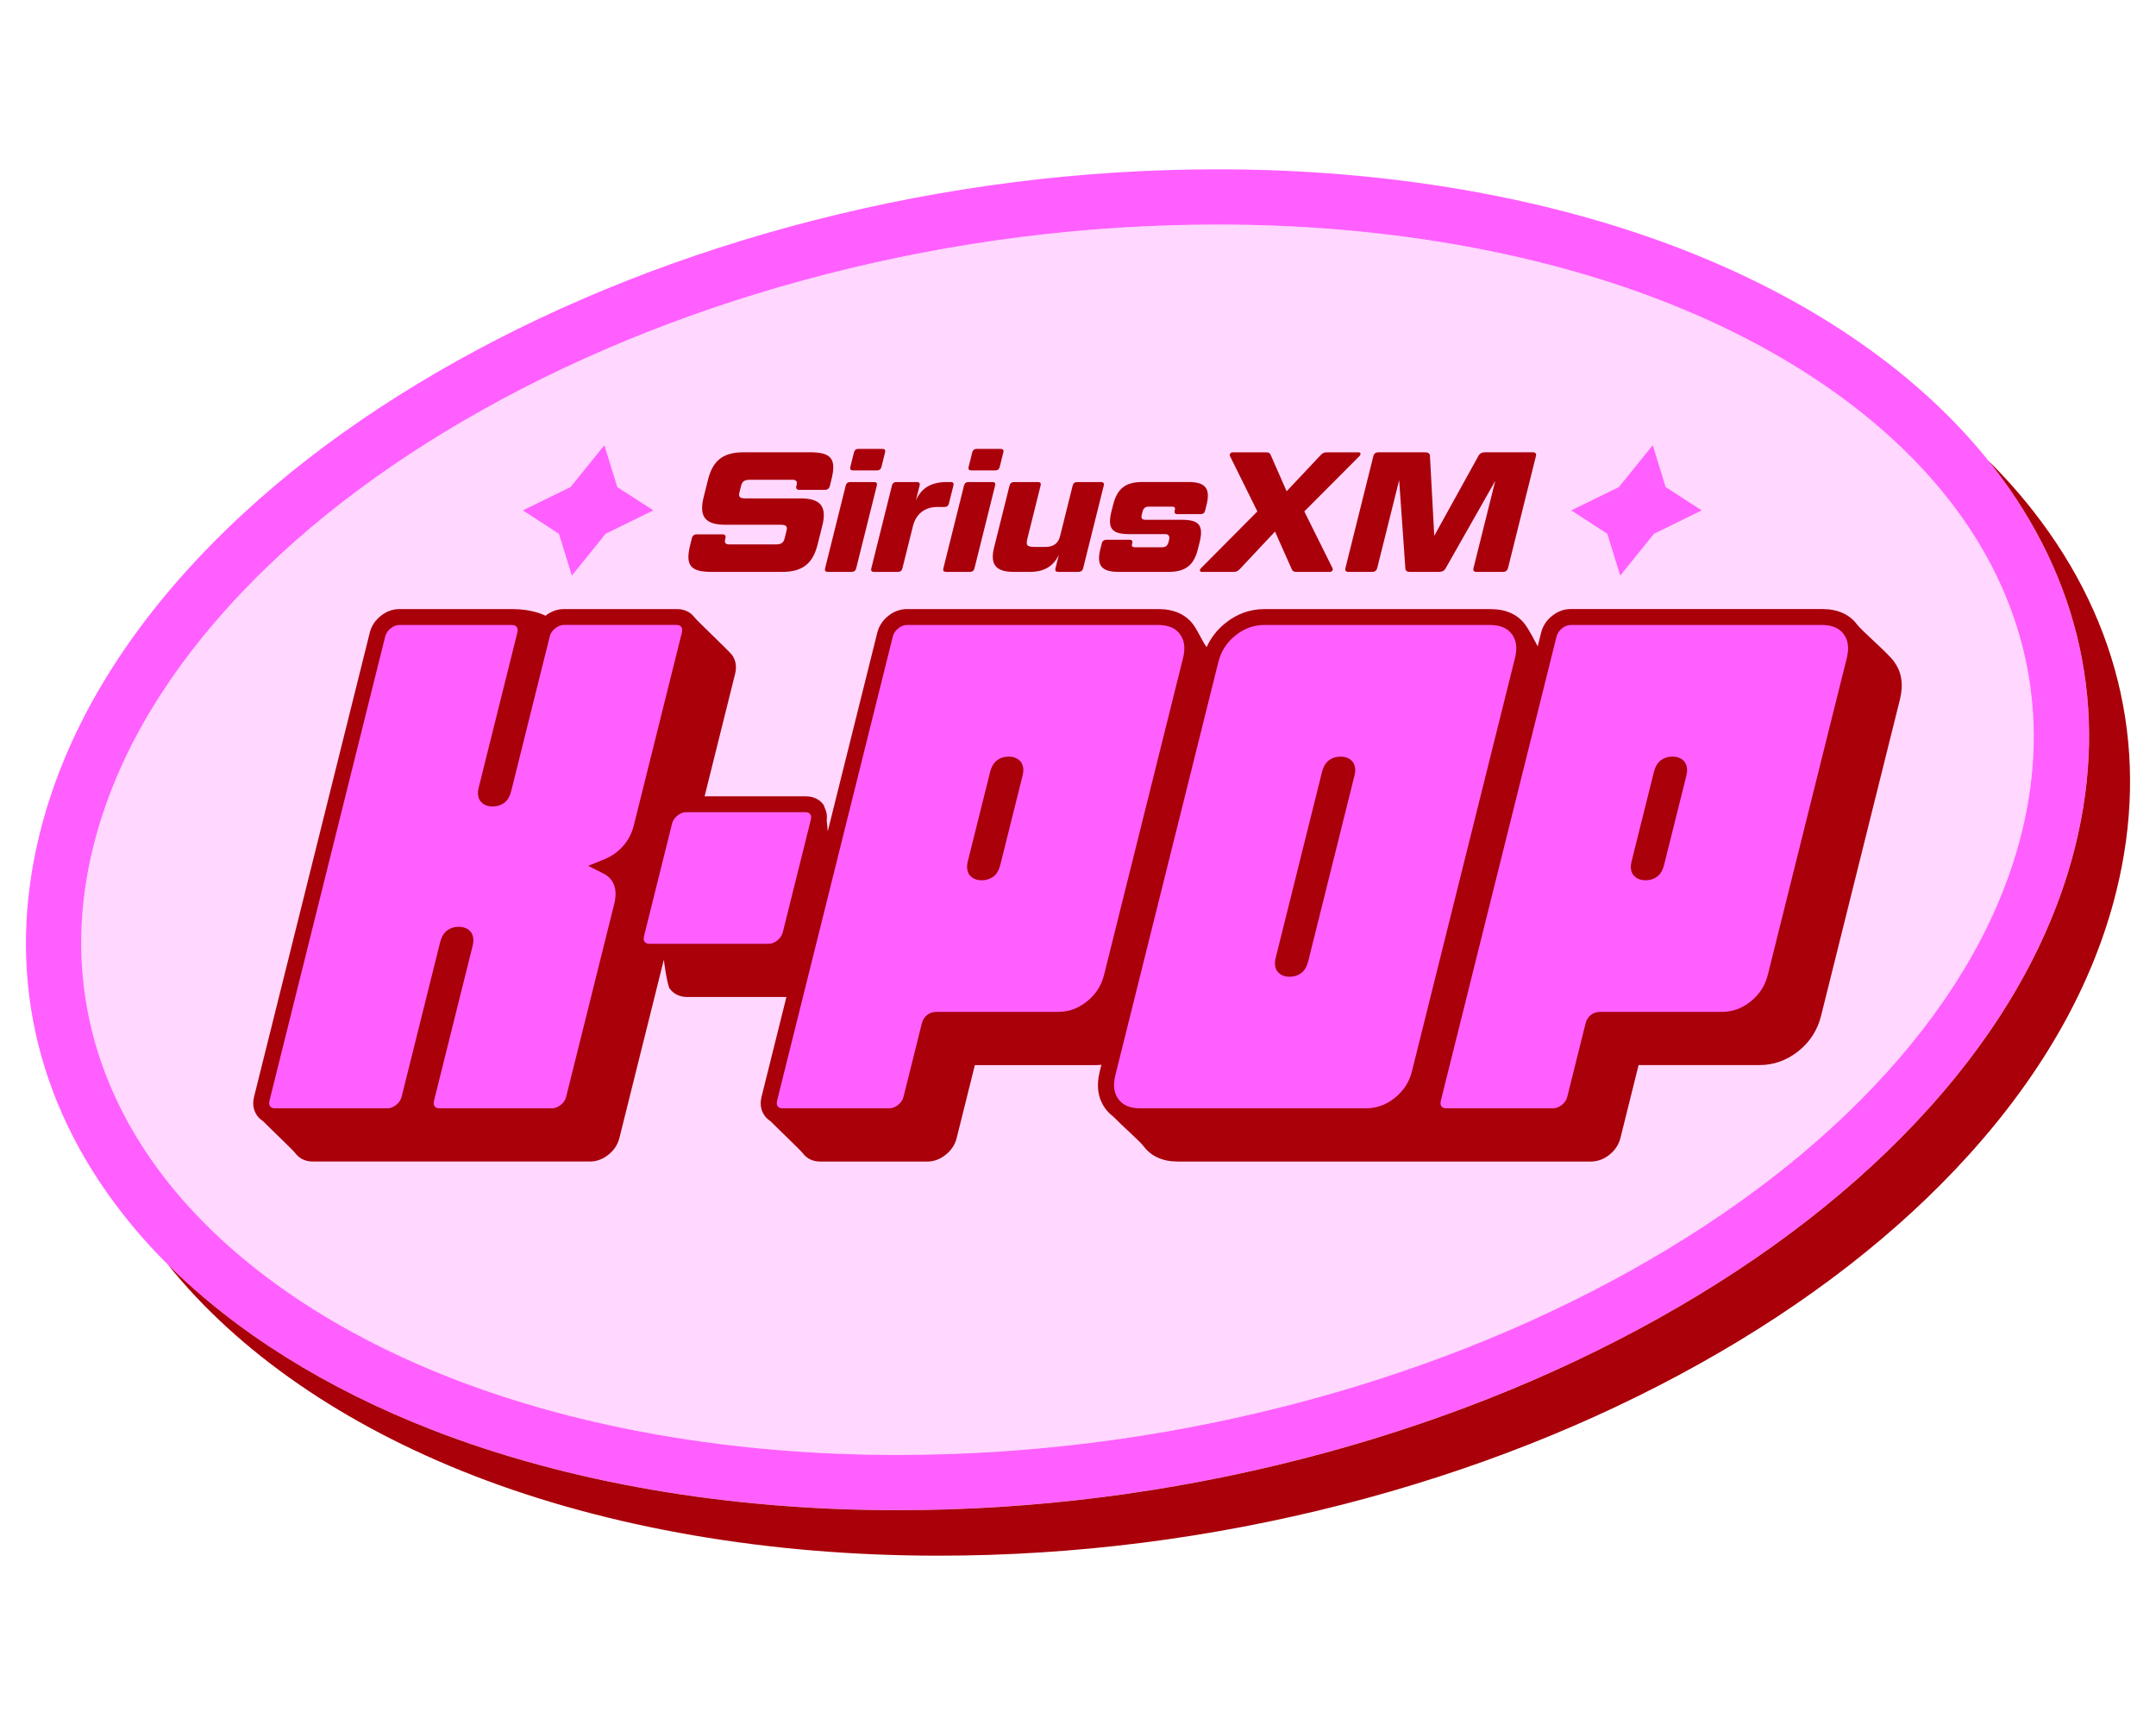
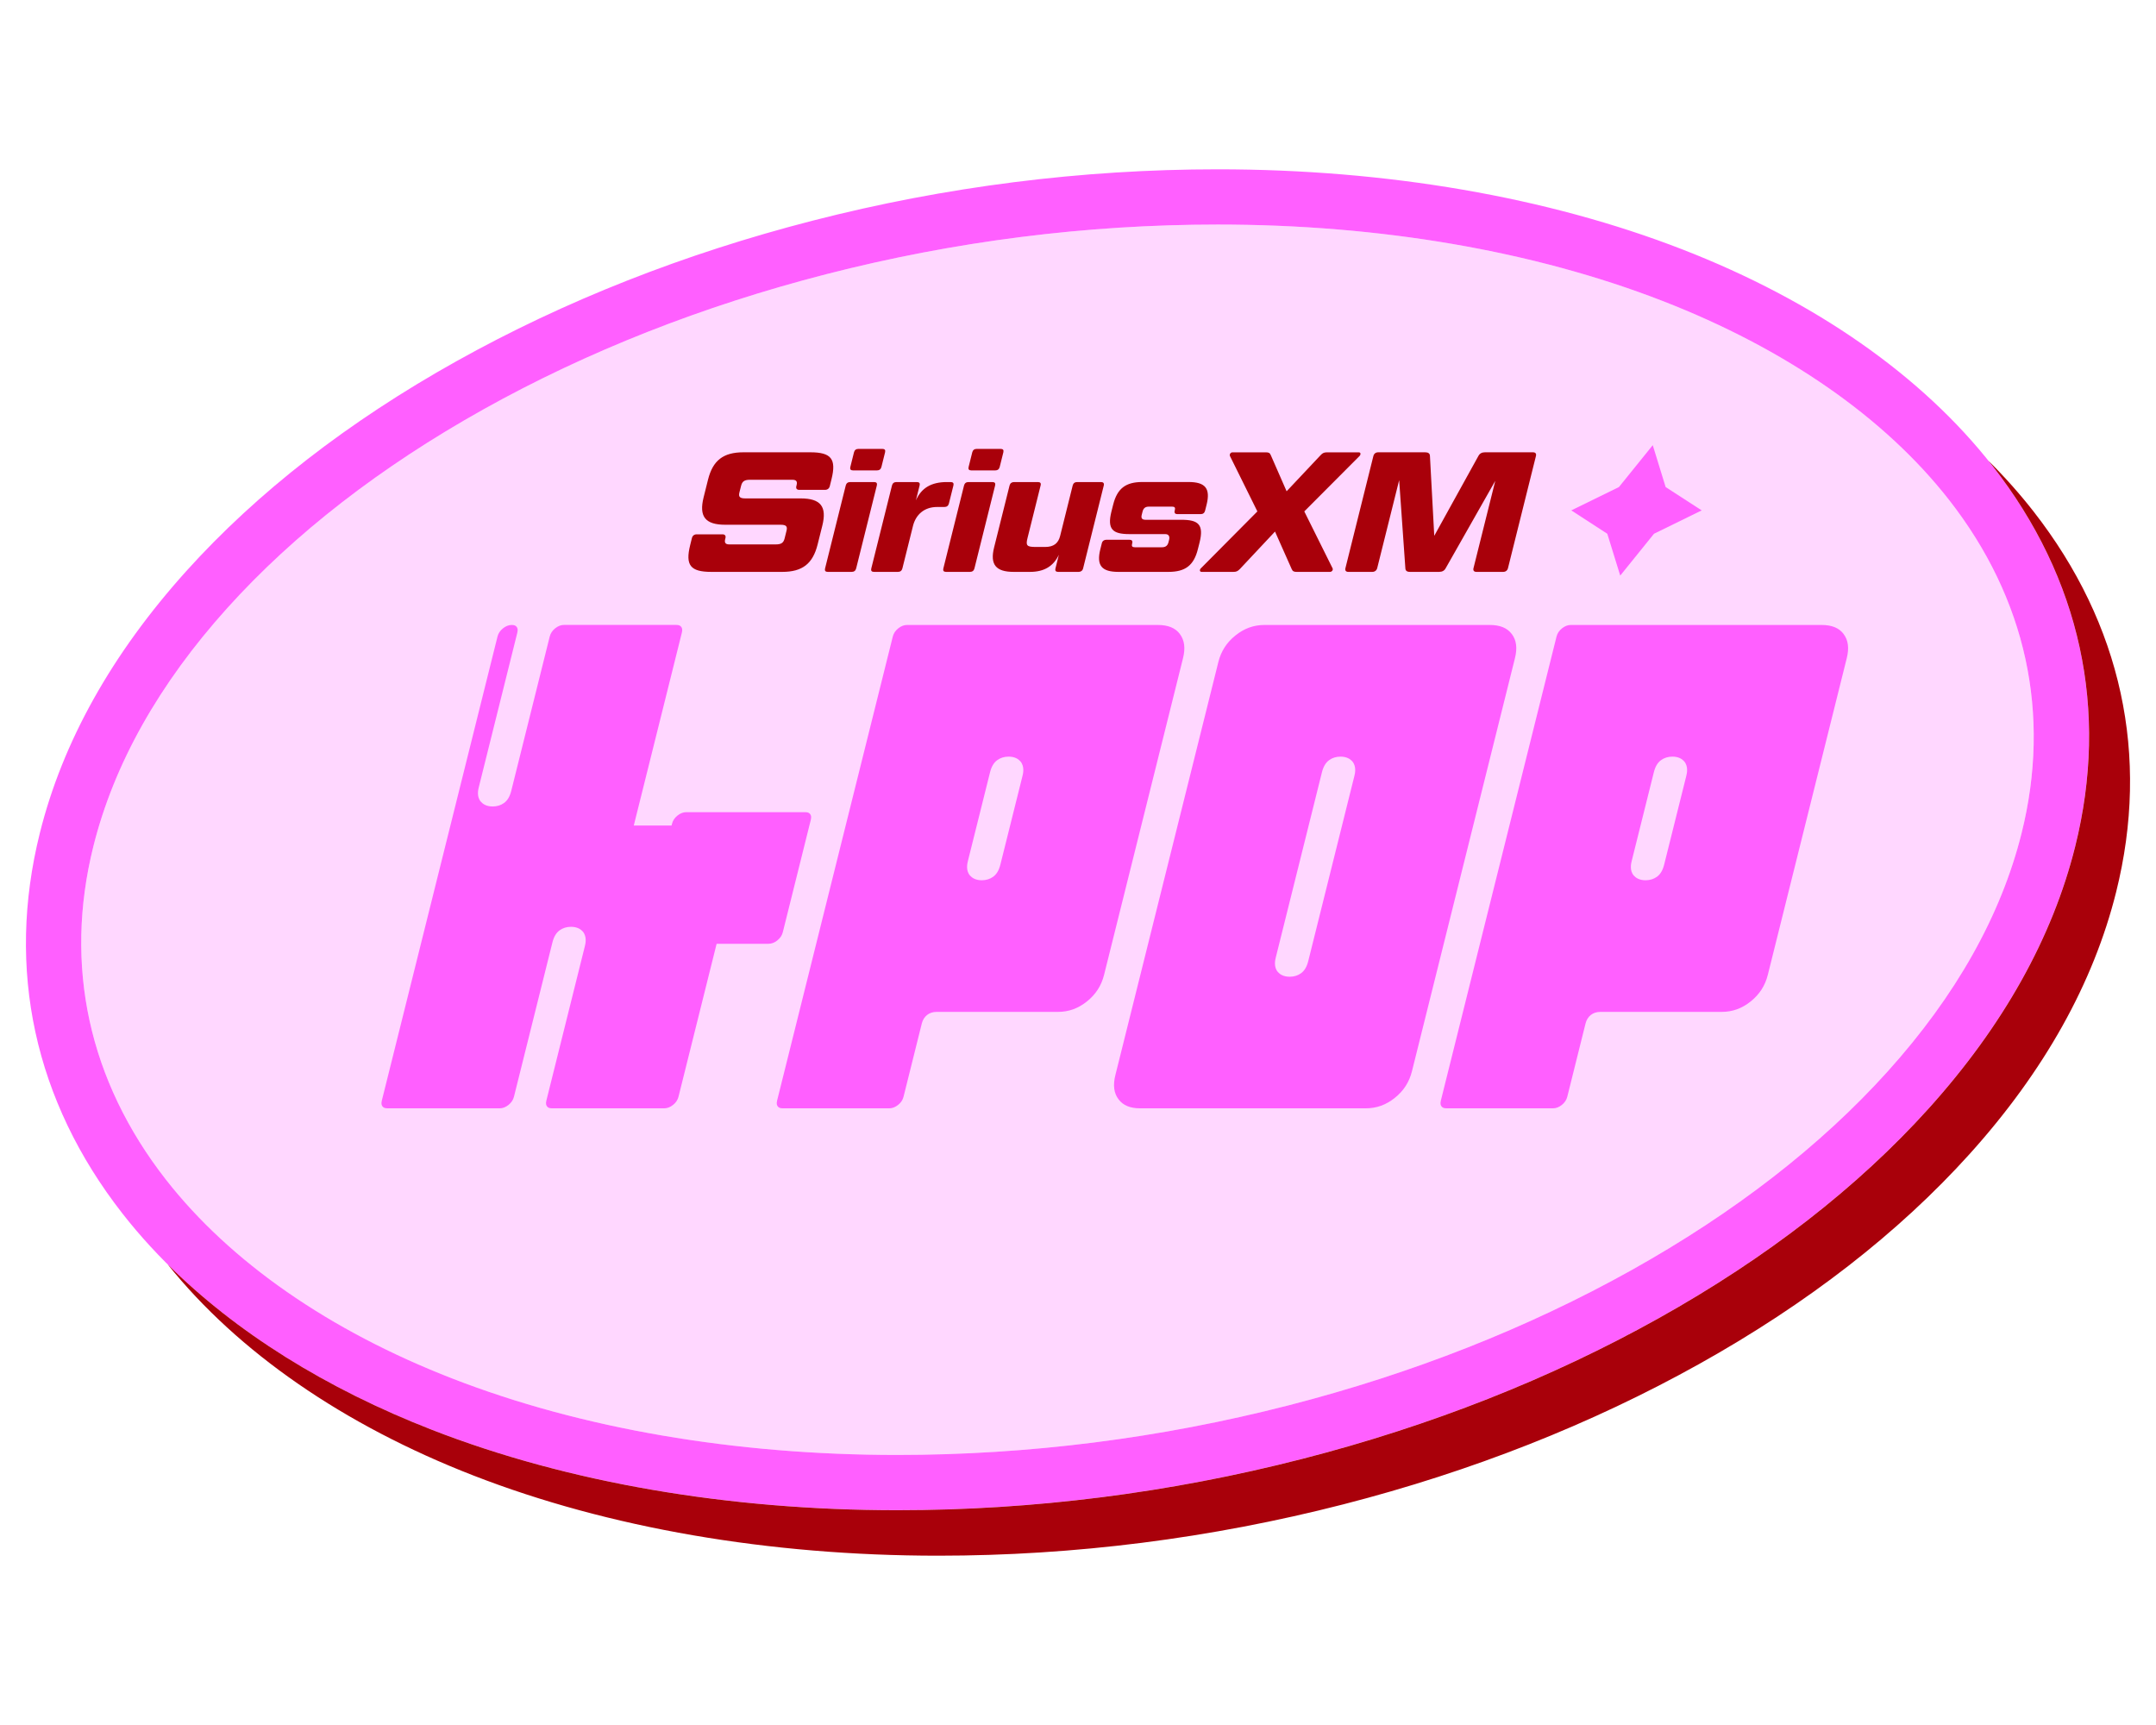
<svg xmlns="http://www.w3.org/2000/svg" id="Layer_1" data-name="Layer 1" viewBox="0 0 500 400">
  <defs>
    <style>
      .cls-1 {
        fill: #a9000a;
      }

      .cls-2 {
        fill: #ffd7ff;
      }

      .cls-3 {
        fill: #ff5fff;
      }
    </style>
  </defs>
  <g>
    <path class="cls-2" d="M282.41,52.07c-30.49,0-61.03,3.87-90.78,11.51-28.7,7.37-55.44,17.91-79.48,31.33-23.9,13.35-43.9,28.85-59.43,46.08-15.85,17.59-26.31,36.19-31.07,55.28-6.89,27.63-1.07,54.34,16.82,77.25,14.91,19.08,37.88,35.04,66.42,46.13,29.83,11.6,65.51,17.73,103.18,17.73,30.49,0,61.03-3.87,90.78-11.51,28.7-7.37,55.44-17.91,79.48-31.33,23.9-13.35,43.9-28.85,59.43-46.08,15.85-17.59,26.31-36.19,31.07-55.28h0c6.89-27.63,1.07-54.34-16.82-77.25-14.91-19.08-37.88-35.04-66.42-46.13-29.83-11.6-65.51-17.73-103.18-17.73Z" />
    <path class="cls-1" d="M167.55,123.9c.55,0,.83.32.69.87l-.06.24c-.21.83.05,1.23.96,1.23h10.77c1.31,0,1.8-.4,2.05-1.39l.44-1.78c.25-.99-.05-1.39-1.36-1.39h-12.83c-4.67,0-6.14-1.9-5.04-6.34l1.03-4.12c1.11-4.44,3.52-6.34,8.2-6.34h15.53c4.83,0,6.07,1.54,4.91,6.22l-.4,1.62c-.14.55-.53.87-1.13.87h-5.94c-.59,0-.83-.32-.69-.87l.06-.24c.21-.83-.05-1.23-1-1.23h-9.82c-1.31,0-1.8.4-2.05,1.39l-.39,1.54c-.25.99.05,1.39,1.36,1.39h12.83c4.67,0,6.14,1.9,5.03,6.34l-1.09,4.36c-1.11,4.44-3.52,6.34-8.2,6.34h-16.44c-4.87,0-6.07-1.54-4.91-6.22l.4-1.62c.14-.55.53-.87,1.13-.87h5.94ZM197.2,108.29c-.13.52.08.79.63.79h5.55c.55,0,.9-.28,1.03-.79l.85-3.41c.13-.52-.08-.79-.63-.79h-5.55c-.55,0-.9.28-1.03.79l-.85,3.41ZM191.34,131.82c-.13.52.08.79.63.79h5.55c.55,0,.9-.28,1.03-.79l4.8-19.25c.13-.51-.08-.79-.63-.79h-5.55c-.55,0-.9.28-1.03.79l-4.8,19.25ZM219.03,117.56c.55,0,.9-.28,1.03-.79l1.05-4.2c.13-.51-.08-.79-.63-.79h-.87c-3.68,0-5.93,1.39-7.2,4.24l.86-3.45c.13-.51-.08-.79-.63-.79h-4.75c-.55,0-.9.28-1.03.79l-4.8,19.25c-.13.52.08.79.63.79h5.55c.55,0,.9-.28,1.03-.79l2.46-9.86c.64-2.57,2.56-4.4,5.61-4.4h1.7ZM224.63,108.29c-.13.52.08.79.63.79h5.55c.55,0,.9-.28,1.03-.79l.85-3.41c.13-.52-.08-.79-.63-.79h-5.55c-.55,0-.9.28-1.03.79l-.85,3.41ZM218.77,131.82c-.13.52.08.79.63.79h5.55c.55,0,.9-.28,1.03-.79l4.8-19.25c.13-.51-.08-.79-.63-.79h-5.55c-.55,0-.9.28-1.03.79l-4.8,19.25ZM241.34,112.57c.13-.51-.08-.79-.63-.79h-5.55c-.52,0-.9.28-1.03.79l-3.59,14.38c-.99,3.96.41,5.66,4.53,5.66h3.8c3.33,0,5.45-1.35,6.69-3.96l-.79,3.17c-.13.52.08.79.63.79h4.75c.51,0,.9-.28,1.03-.79l4.8-19.25c.13-.51-.12-.79-.63-.79h-5.55c-.55,0-.9.28-1.03.79l-2.91,11.69c-.42,1.7-1.47,2.57-3.49,2.57h-2.18c-2.06,0-2.34-.32-1.9-2.06l3.04-12.2ZM264.97,118.63c.2-.79.64-1.15,1.47-1.15h5.39c.59,0,.77.24.63.79l-.04.16c-.13.52.12.79.63.79h5.39c.55,0,.9-.28,1.03-.79l.35-1.39c.94-3.76-.27-5.27-4.19-5.27h-10.7c-3.88,0-5.84,1.51-6.78,5.27l-.39,1.54c-1.04,4.16.27,5.27,4.15,5.27h8.32c.83,0,1.09.55.89,1.35l-.14.55c-.2.79-.68,1.15-1.51,1.15h-6.3c-.59,0-.77-.24-.63-.79l.04-.16c.13-.52-.12-.79-.63-.79h-5.39c-.51,0-.9.28-1.03.79l-.35,1.39c-.94,3.76.27,5.27,4.19,5.27h11.61c3.92,0,5.88-1.51,6.82-5.27l.39-1.54c1.04-4.16-.27-5.27-4.19-5.27h-8.32c-.83,0-1.1-.36-.9-1.15l.19-.75ZM278.53,131.74c-.42.4-.3.87.14.87h7.37c.63,0,.98-.12,1.51-.67l8.14-8.68,3.86,8.68c.22.55.55.67,1.14.67h7.76c.44,0,.79-.48.57-.87l-6.54-13.15,12.79-12.83c.38-.4.3-.87-.14-.87h-7.37c-.63,0-1.02.12-1.51.67l-7.87,8.36-3.66-8.36c-.22-.55-.51-.67-1.14-.67h-7.76c-.44,0-.75.48-.57.87l6.35,12.83-13.06,13.15ZM319.63,104.88c-.59,0-.99.32-1.13.87l-6.48,25.99c-.14.55.1.87.69.87h5.55c.55,0,.99-.32,1.13-.87l5.09-20.4,1.44,20.44c.02.55.35.83,1.06.83h6.77c.71,0,1.22-.28,1.51-.83l11.51-20.28-5.05,20.24c-.14.55.1.87.69.87h6.18c.59,0,.99-.32,1.13-.87l6.48-25.99c.14-.55-.1-.87-.69-.87h-11.13c-.71,0-1.22.28-1.51.83l-10.25,18.54-1-18.54c-.02-.55-.39-.83-1.1-.83h-10.89Z" />
-     <polygon class="cls-3" points="132.62 133.47 129.62 123.77 121.27 118.35 132.32 112.94 140.16 103.23 143.15 112.94 151.51 118.35 140.45 123.77 132.62 133.47" />
    <polygon class="cls-3" points="375.75 133.47 372.75 123.77 364.4 118.35 375.45 112.94 383.29 103.23 386.28 112.94 394.64 118.35 383.58 123.77 375.75 133.47" />
-     <path class="cls-1" d="M439.3,153.44h0c-1.57-2.09-7.53-7.16-8.64-8.64h0c-1.78-2.37-4.49-3.57-8.07-3.57h-58.31c-1.56,0-3.02.53-4.34,1.59-1.3,1.04-2.16,2.35-2.54,3.89l-.79,3.17c-.42-.82-1.97-3.8-2.92-5.07h0c-1.78-2.37-4.49-3.57-8.07-3.57h-52.39c-3.31,0-6.35,1.09-9.03,3.23-1.93,1.55-3.39,3.42-4.36,5.58-.59-.56-2.1-3.88-3.13-5.25-1.78-2.36-4.49-3.56-8.07-3.56h-58.31c-1.56,0-3.02.53-4.34,1.59-1.3,1.04-2.16,2.35-2.54,3.89l-11.49,46.07c-.04-.56-.12-1.52-.24-2.53.16-1.26-.1-2.25-.48-2.98-.09-.32-.18-.57-.28-.7-.66-.88-1.9-1.92-4.07-1.92h-23.49l7.08-28.41h0c.53-2.12-.13-3.59-.78-4.45-.66-.88-7.99-7.78-8.64-8.64-.66-.88-1.9-1.92-4.07-1.92h-26.21c-1.54,0-2.97.52-4.27,1.54-.51-.26-3.25-1.54-7.67-1.54h-26.21c-1.56,0-3.02.53-4.34,1.59-1.3,1.04-2.16,2.35-2.54,3.89l-26.83,107.61c-.53,2.12.13,3.59.78,4.45.29.39.71.82,1.27,1.17,2.24,2.25,7.02,6.78,7.53,7.47.66.88,1.9,1.92,4.07,1.92h64.2c1.56,0,3.02-.53,4.34-1.59,1.3-1.04,2.16-2.35,2.54-3.89l10.3-41.31h0s.74,5.86,1.38,6.72c.66.88,1.9,1.92,4.07,1.92h22.98l-5.77,23.15c-.53,2.12.13,3.59.78,4.45.29.39.71.82,1.27,1.17,2.24,2.25,7.02,6.78,7.53,7.47.66.88,1.9,1.92,4.07,1.92h24.73c1.56,0,3.02-.53,4.34-1.59,1.3-1.04,2.16-2.35,2.54-3.89l4.21-16.89h28.03c.45,0,.88-.03,1.32-.07l-.38,1.51c-.86,3.45-.4,6.38,1.35,8.72.5.66,1.06,1.23,1.7,1.7,2.38,2.42,6.23,5.78,7.1,6.93,1.77,2.37,4.44,3.57,7.94,3.57h95.78c1.56,0,3.02-.53,4.34-1.59,1.3-1.04,2.16-2.35,2.54-3.89l4.21-16.89h28.03c3.31,0,6.35-1.09,9.03-3.23,2.67-2.13,4.43-4.88,5.25-8.16l18.3-73.4c.86-3.44.4-6.38-1.35-8.72Z" />
    <path class="cls-3" d="M208.08,350.18c-39.24,0-76.52-6.43-107.82-18.6-30.69-11.93-55.54-29.28-71.86-50.18C7.99,255.28,1.36,224.77,9.24,193.17c5.27-21.15,16.71-41.59,33.98-60.76,16.47-18.27,37.56-34.65,62.69-48.68,25-13.96,52.77-24.91,82.54-32.56,30.79-7.91,62.4-11.91,93.96-11.91,39.24,0,76.52,6.43,107.82,18.6,30.69,11.93,55.54,29.28,71.86,50.18,20.41,26.12,27.04,56.63,19.16,88.23-5.27,21.15-16.71,41.59-33.98,60.76-16.47,18.27-37.56,34.65-62.69,48.68-25,13.96-52.77,24.91-82.54,32.56-30.79,7.91-62.4,11.91-93.96,11.91ZM282.41,52.07c-30.49,0-61.03,3.87-90.78,11.51-28.7,7.37-55.44,17.91-79.48,31.33-23.9,13.35-43.9,28.85-59.43,46.08-15.85,17.59-26.31,36.19-31.07,55.28-6.89,27.63-1.07,54.34,16.82,77.25,14.91,19.08,37.88,35.04,66.42,46.13,29.83,11.6,65.51,17.73,103.18,17.73,30.49,0,61.03-3.87,90.78-11.51,28.7-7.37,55.44-17.91,79.48-31.33,23.9-13.35,43.9-28.85,59.43-46.08,15.85-17.59,26.31-36.19,31.07-55.28h0c6.89-27.63,1.07-54.34-16.82-77.25-14.91-19.08-37.88-35.04-66.42-46.13-29.83-11.6-65.51-17.73-103.18-17.73Z" />
    <path class="cls-1" d="M471.6,118.6c-3.18-4.07-6.68-8-10.48-11.78.33.41.66.82.98,1.23,20.41,26.12,27.04,56.63,19.16,88.23-5.27,21.15-16.71,41.59-33.98,60.76-16.47,18.27-37.56,34.65-62.69,48.68-25,13.96-52.77,24.91-82.54,32.56-30.79,7.91-62.4,11.91-93.96,11.91-39.24,0-76.52-6.43-107.82-18.6-24.72-9.61-45.64-22.74-61.38-38.4,16.33,20.35,40.8,37.26,70.88,48.95,31.3,12.17,68.58,18.6,107.82,18.6,31.56,0,63.17-4.01,93.96-11.91,29.77-7.64,57.54-18.6,82.54-32.56,25.13-14.03,46.22-30.41,62.69-48.68,17.27-19.16,28.71-39.61,33.98-60.76,7.88-31.59,1.25-62.1-19.16-88.23Z" />
  </g>
-   <path class="cls-3" d="M146.98,191.43l11.15-44.73c.19-.76.02-1.12-.15-1.34-.17-.22-.43-.45-1.13-.45h-26.05c-.72,0-1.38.26-2.04.78-.67.54-1.08,1.16-1.27,1.9l-8.92,35.78c-.33,1.33-.88,2.25-1.68,2.83-.74.54-1.63.81-2.64.81-1.45,0-2.28-.59-2.71-1.08-1.06-1.17-.63-2.88-.49-3.44l8.92-35.78c.19-.76.02-1.12-.15-1.34-.17-.22-.43-.45-1.13-.45h-26.05c-.72,0-1.38.26-2.04.78-.67.54-1.08,1.16-1.27,1.9l-26.83,107.61c-.19.76-.02,1.12.15,1.34.17.22.43.45,1.13.45h26.05c.72,0,1.38-.26,2.04-.78.67-.54,1.08-1.16,1.27-1.9l8.92-35.78c.33-1.32.88-2.25,1.68-2.82.75-.54,1.63-.81,2.64-.81,1.44,0,2.26.58,2.7,1.07,1.06,1.2.64,2.9.5,3.45l-8.92,35.78c-.19.76-.02,1.12.15,1.34.17.22.43.45,1.13.45h26.05c.72,0,1.38-.26,2.04-.78.67-.53,1.08-1.16,1.27-1.9l11.15-44.73c.43-1.72.41-3.2-.06-4.41-.45-1.15-1.23-1.99-2.37-2.58l-3.61-1.83,3.75-1.52c1.68-.68,3.14-1.71,4.34-3.07,1.2-1.35,2.03-2.95,2.48-4.75Z" />
+   <path class="cls-3" d="M146.98,191.43l11.15-44.73c.19-.76.02-1.12-.15-1.34-.17-.22-.43-.45-1.13-.45h-26.05c-.72,0-1.38.26-2.04.78-.67.54-1.08,1.16-1.27,1.9l-8.92,35.78c-.33,1.33-.88,2.25-1.68,2.83-.74.54-1.63.81-2.64.81-1.45,0-2.28-.59-2.71-1.08-1.06-1.17-.63-2.88-.49-3.44l8.92-35.78c.19-.76.02-1.12-.15-1.34-.17-.22-.43-.45-1.13-.45c-.72,0-1.38.26-2.04.78-.67.54-1.08,1.16-1.27,1.9l-26.83,107.61c-.19.76-.02,1.12.15,1.34.17.22.43.45,1.13.45h26.05c.72,0,1.38-.26,2.04-.78.67-.54,1.08-1.16,1.27-1.9l8.92-35.78c.33-1.32.88-2.25,1.68-2.82.75-.54,1.63-.81,2.64-.81,1.44,0,2.26.58,2.7,1.07,1.06,1.2.64,2.9.5,3.45l-8.92,35.78c-.19.76-.02,1.12.15,1.34.17.22.43.45,1.13.45h26.05c.72,0,1.38-.26,2.04-.78.67-.53,1.08-1.16,1.27-1.9l11.15-44.73c.43-1.72.41-3.2-.06-4.41-.45-1.15-1.23-1.99-2.37-2.58l-3.61-1.83,3.75-1.52c1.68-.68,3.14-1.71,4.34-3.07,1.2-1.35,2.03-2.95,2.48-4.75Z" />
  <path class="cls-3" d="M159.16,188.33c-.72,0-1.38.26-2.04.78-.67.54-1.08,1.16-1.27,1.9l-6.49,26.05c-.19.76-.02,1.12.15,1.34.17.22.43.45,1.13.45h27.59c.72,0,1.38-.26,2.04-.78.67-.54,1.08-1.16,1.27-1.9l6.49-26.05c.19-.76.02-1.12-.15-1.34-.17-.22-.43-.45-1.13-.45h-27.59Z" />
  <path class="cls-3" d="M273.62,147.01c-1.06-1.41-2.73-2.09-5.12-2.09h-58.14c-.72,0-1.38.26-2.04.78-.67.54-1.08,1.16-1.27,1.9l-26.83,107.61c-.19.76-.02,1.12.15,1.34.17.22.43.45,1.13.45h24.73c.72,0,1.38-.26,2.04-.78.67-.53,1.08-1.16,1.27-1.9l4.23-16.97c.42-1.7,1.71-2.71,3.43-2.71h28.15c2.49,0,4.69-.79,6.72-2.42,2.05-1.64,3.35-3.66,3.98-6.18l18.3-73.4c.59-2.35.35-4.19-.73-5.62ZM237.12,179.96l-5.12,20.52c-.33,1.33-.88,2.25-1.68,2.83-.74.53-1.63.81-2.64.81-1.45,0-2.28-.59-2.71-1.08-1.06-1.17-.63-2.88-.49-3.44l5.12-20.52c.33-1.32.88-2.25,1.68-2.82.74-.54,1.63-.81,2.64-.81,1.44,0,2.26.58,2.7,1.07,1.06,1.2.64,2.89.5,3.45Z" />
  <path class="cls-3" d="M427.55,147.01c-1.06-1.41-2.73-2.09-5.12-2.09h-58.14c-.72,0-1.38.26-2.04.78-.67.54-1.08,1.16-1.27,1.9l-26.83,107.61c-.19.76-.02,1.12.15,1.34.17.22.43.45,1.13.45h24.73c.72,0,1.38-.26,2.04-.78.67-.54,1.08-1.16,1.27-1.9l4.23-16.97c.42-1.7,1.71-2.71,3.43-2.71h28.15c2.49,0,4.69-.79,6.72-2.42,2.05-1.64,3.35-3.66,3.98-6.18l18.3-73.4c.59-2.35.35-4.19-.73-5.62ZM391.06,179.96l-5.12,20.52c-.33,1.33-.88,2.25-1.68,2.83-.74.53-1.63.81-2.64.81-1.45,0-2.28-.59-2.71-1.08-1.06-1.17-.63-2.88-.49-3.44l5.12-20.52c.33-1.32.88-2.25,1.68-2.82.74-.54,1.63-.81,2.64-.81,1.44,0,2.26.58,2.7,1.07,1.06,1.2.64,2.89.5,3.45Z" />
  <path class="cls-3" d="M350.59,147.01c-1.06-1.41-2.73-2.09-5.12-2.09h-52.22c-2.49,0-4.69.79-6.72,2.42-2.05,1.64-3.35,3.66-3.98,6.18l-23.88,95.77c-.59,2.35-.35,4.19.73,5.62,1.06,1.41,2.69,2.09,4.99,2.09h52.36c2.49,0,4.69-.79,6.72-2.42,2.05-1.64,3.35-3.66,3.98-6.18l23.88-95.77c.59-2.35.35-4.19-.73-5.62ZM314.09,179.96l-10.69,42.89c-.33,1.33-.88,2.25-1.68,2.83-.74.54-1.63.81-2.64.81-1.45,0-2.28-.59-2.71-1.08-1.06-1.17-.63-2.88-.49-3.44l10.69-42.89c.33-1.32.88-2.25,1.68-2.82.74-.54,1.63-.81,2.64-.81,1.44,0,2.26.58,2.7,1.07,1.06,1.2.64,2.9.5,3.45Z" />
</svg>